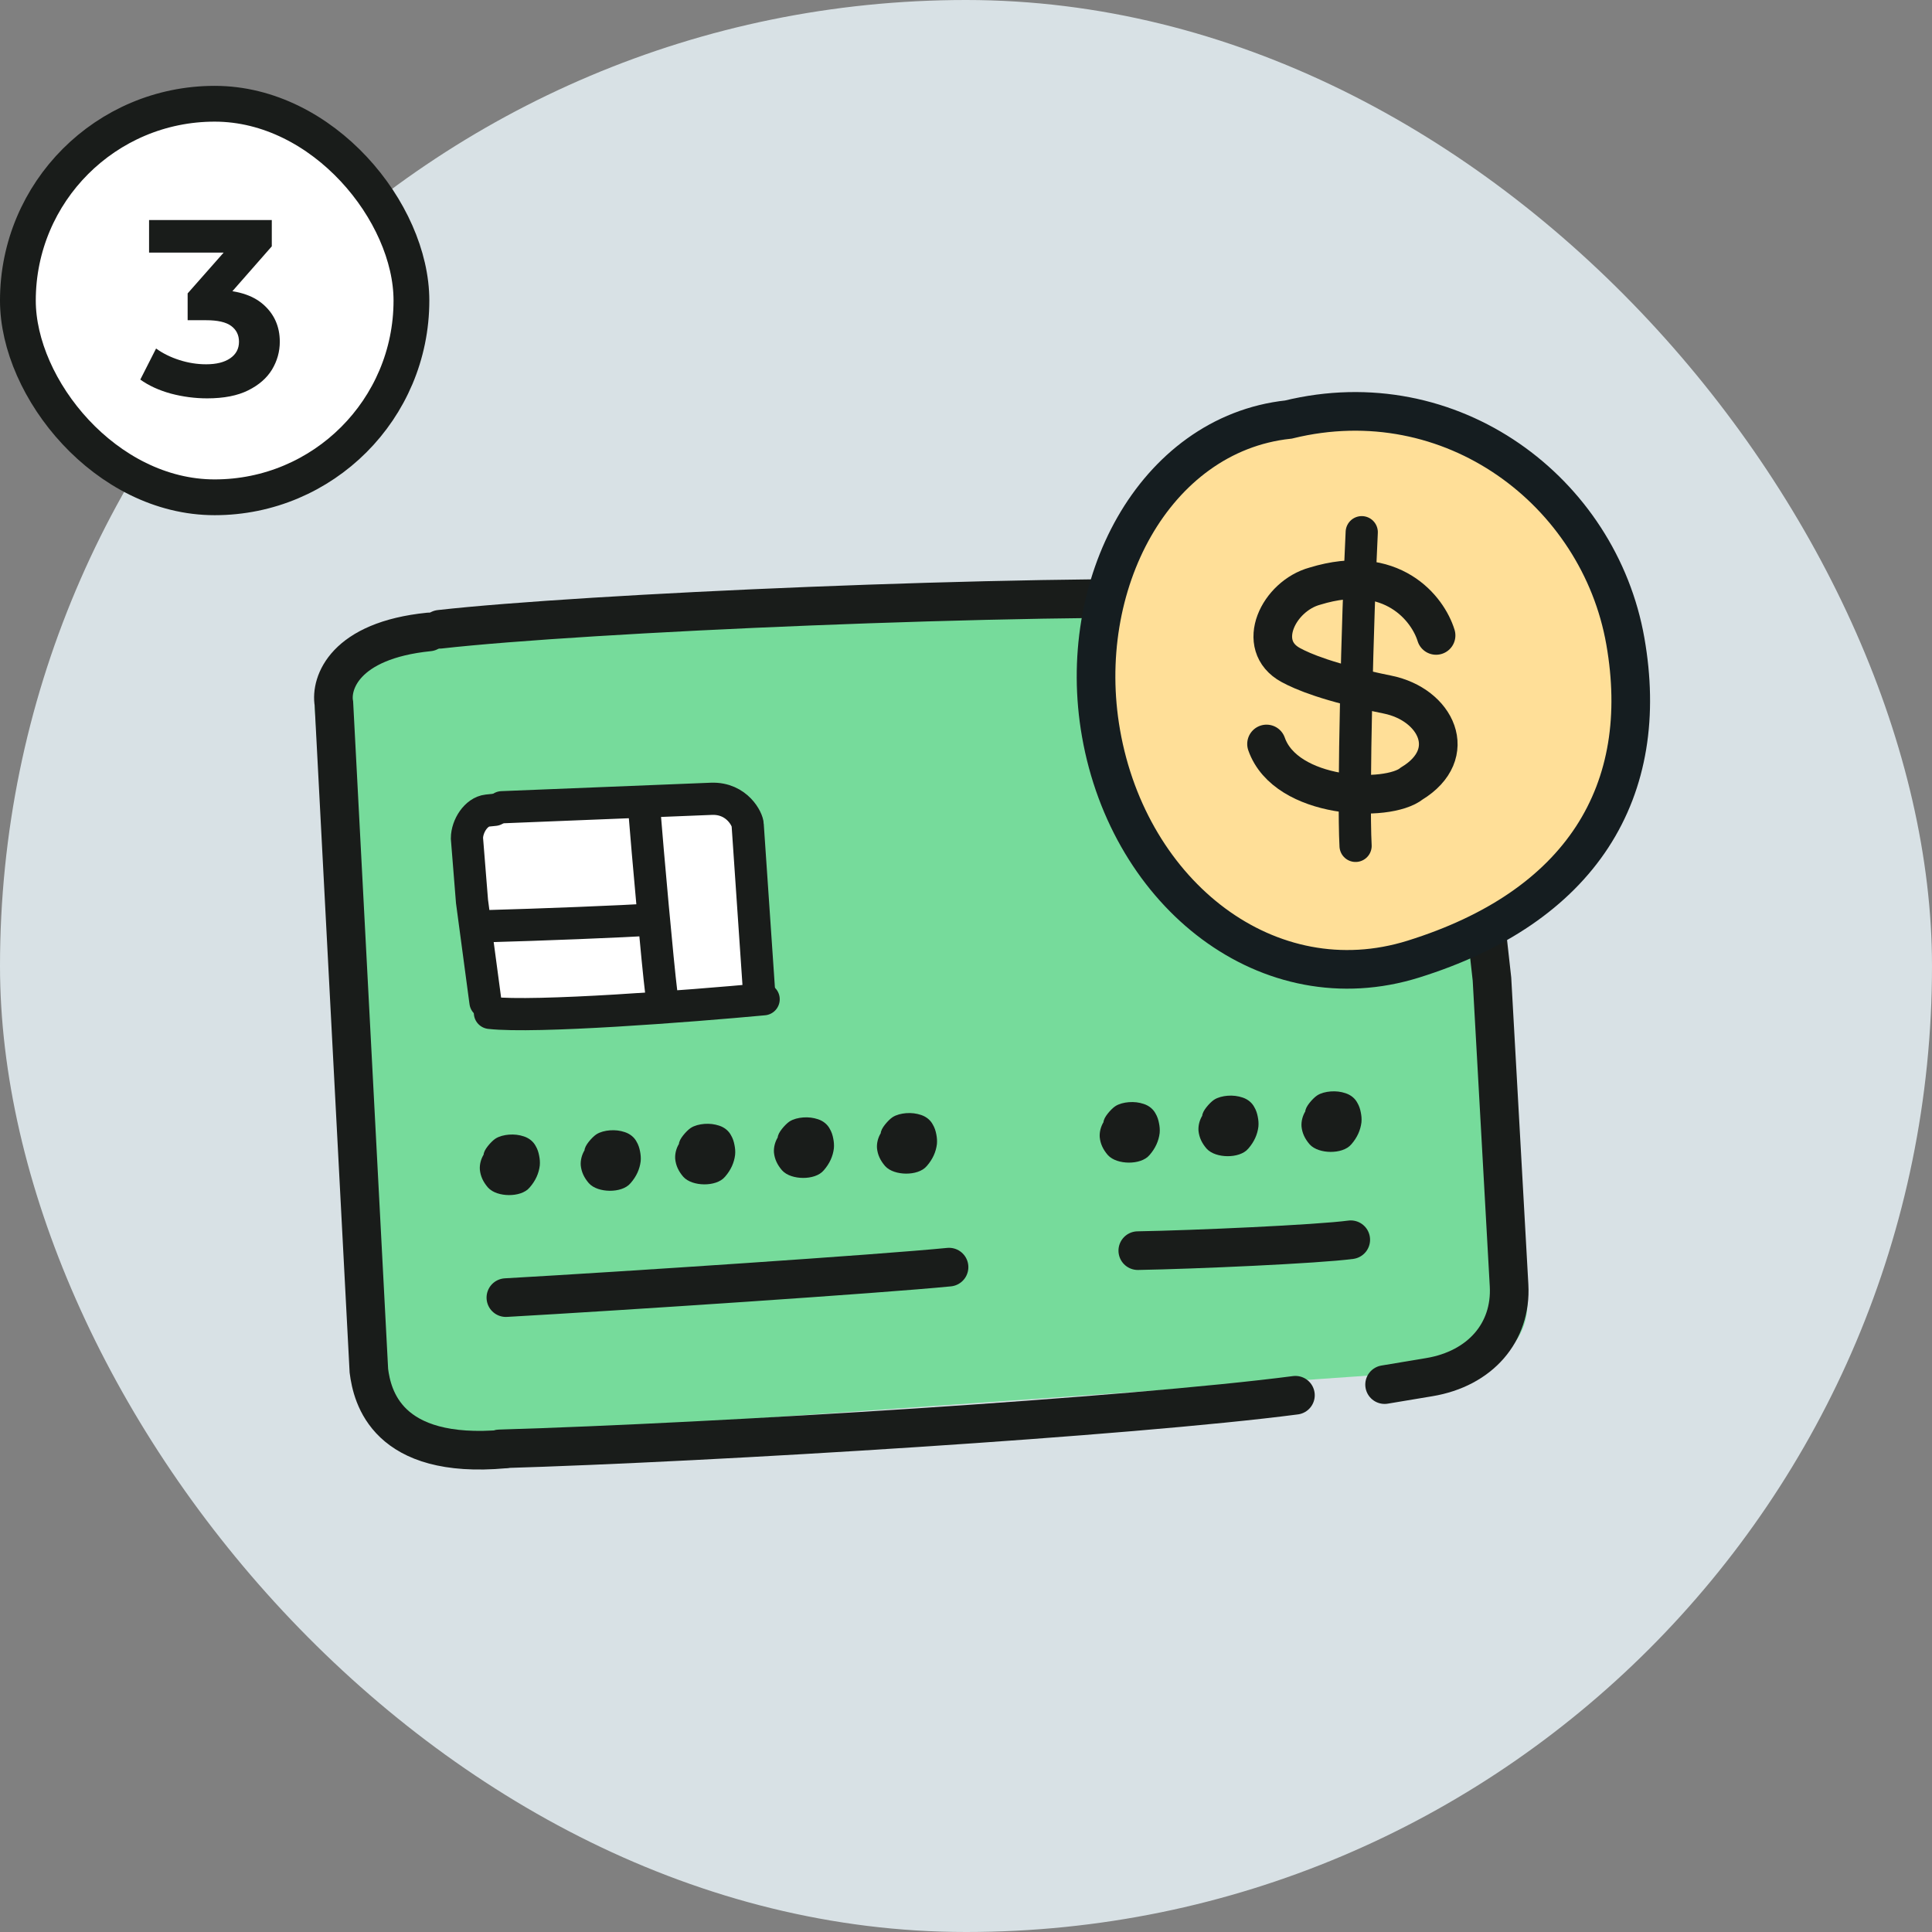
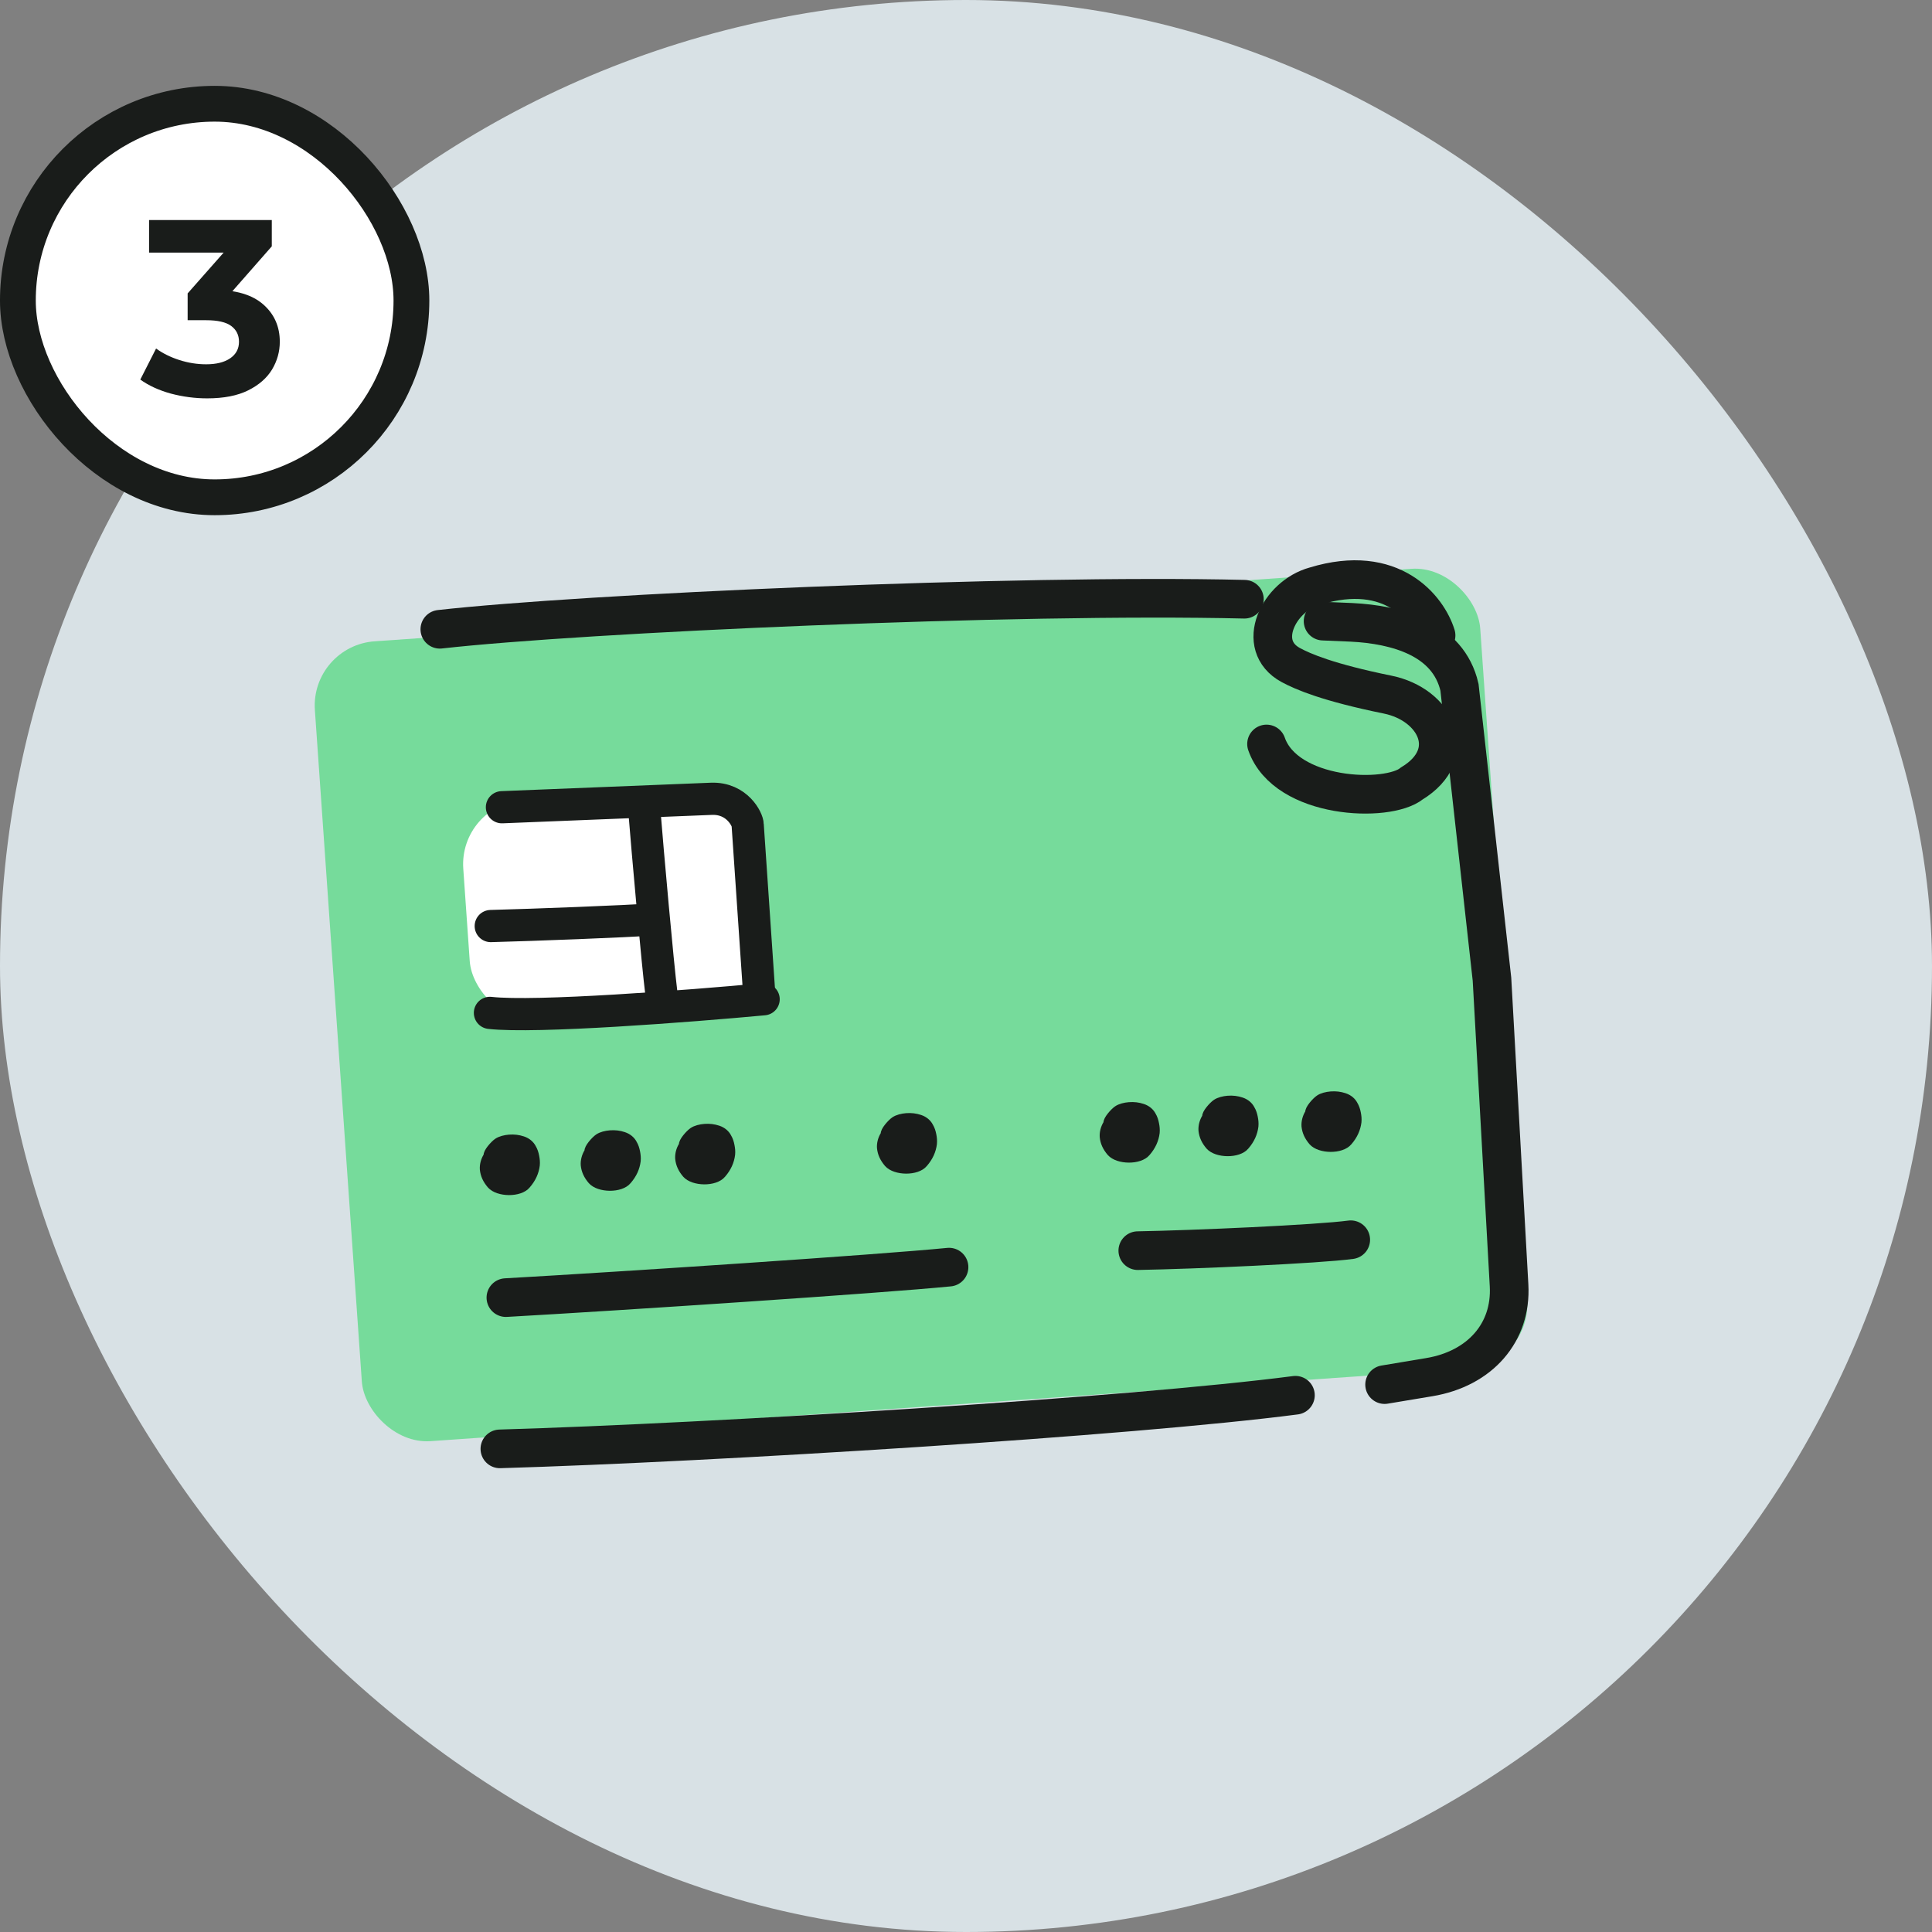
<svg xmlns="http://www.w3.org/2000/svg" width="90" height="90" viewBox="0 0 90 90" fill="none">
  <rect x="0" y="0" width="90" height="90" fill="#808080" stroke="none" />
  <rect width="90" height="90" rx="45" fill="#D8E1E5" />
  <rect x="0.833" y="4.833" width="18.333" height="18.333" rx="9.167" fill="white" />
  <rect x="0.833" y="4.833" width="18.333" height="18.333" rx="9.167" stroke="#191C1A" stroke-width="1.667" />
  <path d="M9.651 18.557C9.083 18.557 8.519 18.483 7.959 18.335C7.399 18.18 6.925 17.962 6.536 17.682L7.271 16.235C7.582 16.461 7.944 16.64 8.356 16.772C8.768 16.904 9.184 16.97 9.604 16.97C10.079 16.97 10.452 16.877 10.724 16.69C10.996 16.503 11.133 16.247 11.133 15.92C11.133 15.609 11.012 15.364 10.771 15.185C10.53 15.006 10.141 14.917 9.604 14.917H8.741V13.668L11.016 11.09L11.226 11.767H6.944V10.25H12.661V11.475L10.398 14.053L9.441 13.505H9.989C10.992 13.505 11.751 13.731 12.264 14.182C12.777 14.633 13.034 15.212 13.034 15.92C13.034 16.379 12.914 16.811 12.672 17.215C12.431 17.612 12.062 17.934 11.564 18.183C11.066 18.432 10.429 18.557 9.651 18.557Z" fill="#191C1A" />
  <rect x="14.459" y="30.084" width="54.419" height="37.351" rx="3" transform="rotate(-4 14.459 30.084)" fill="#76DB9B" />
  <path d="M25.001 54.168C24.947 53.889 24.914 53.883 24.874 53.605C24.224 53.664 23.56 53.715 22.909 53.774C22.977 53.883 23.018 53.993 23.045 54.103L23.004 53.934C23.031 54.078 23.031 54.221 23.004 54.365C23.004 54.306 23.031 54.255 23.045 54.196C23.018 54.331 22.95 54.466 22.869 54.593C22.896 54.542 22.936 54.491 22.964 54.441C22.936 54.483 22.896 54.534 22.855 54.576L24.576 54.576C24.576 54.576 24.521 54.517 24.508 54.483C24.535 54.534 24.576 54.584 24.603 54.635C24.549 54.55 24.508 54.466 24.481 54.373C24.481 54.432 24.508 54.483 24.521 54.542C24.508 54.449 24.508 54.365 24.521 54.272L24.481 54.441C24.494 54.348 24.535 54.263 24.589 54.179C24.684 54.044 24.603 53.824 24.494 53.698C24.372 53.571 24.129 53.444 23.898 53.41C23.641 53.377 23.357 53.385 23.126 53.47C23.058 53.503 22.991 53.537 22.923 53.571C22.801 53.647 22.72 53.74 22.666 53.85C22.544 54.044 22.489 54.272 22.503 54.474C22.53 54.745 22.639 54.981 22.842 55.218C23.194 55.615 24.224 55.632 24.562 55.218C24.82 54.922 24.955 54.61 24.996 54.28C25.009 54.137 24.996 54.002 24.969 53.867C24.942 53.723 24.901 53.588 24.82 53.453C24.738 53.301 24.589 53.157 24.359 53.081C24.156 53.014 23.953 52.988 23.722 53.005C23.519 53.022 23.302 53.073 23.153 53.174C22.991 53.284 22.651 53.664 22.679 53.825C22.733 54.103 22.964 54.179 23.004 54.458C23.004 54.542 23.031 54.627 23.085 54.694C23.126 54.77 23.194 54.838 23.289 54.897C23.465 55.007 23.749 55.083 23.993 55.083C24.251 55.083 24.521 55.023 24.698 54.897C24.86 54.787 24.949 54.534 24.922 54.373L25.001 54.168Z" fill="#191C1A" stroke="#191C1A" stroke-width="0.3" stroke-linecap="round" stroke-linejoin="round" />
  <path d="M29.701 53.968C29.647 53.689 29.615 53.683 29.574 53.404C28.924 53.464 28.26 53.514 27.61 53.573C27.677 53.683 27.718 53.793 27.745 53.903L27.704 53.734C27.732 53.877 27.732 54.021 27.704 54.165C27.704 54.105 27.732 54.055 27.745 53.996C27.718 54.131 27.65 54.266 27.569 54.393C27.596 54.342 27.637 54.291 27.664 54.241C27.637 54.283 27.596 54.334 27.555 54.376L29.276 54.376C29.276 54.376 29.222 54.317 29.208 54.283C29.235 54.334 29.276 54.384 29.303 54.435C29.249 54.35 29.208 54.266 29.181 54.173C29.181 54.232 29.208 54.283 29.222 54.342C29.208 54.249 29.208 54.165 29.222 54.072L29.181 54.241C29.195 54.148 29.235 54.063 29.289 53.979C29.384 53.844 29.303 53.624 29.195 53.497C29.073 53.371 28.829 53.244 28.599 53.21C28.341 53.176 28.057 53.185 27.826 53.269C27.759 53.303 27.691 53.337 27.623 53.371C27.501 53.447 27.42 53.54 27.366 53.649C27.244 53.844 27.19 54.072 27.203 54.274C27.23 54.545 27.339 54.781 27.542 55.017C27.894 55.414 28.924 55.431 29.262 55.017C29.52 54.722 29.655 54.41 29.696 54.08C29.709 53.937 29.696 53.801 29.669 53.666C29.642 53.523 29.601 53.388 29.52 53.252C29.439 53.1 29.289 52.957 29.059 52.881C28.856 52.813 28.653 52.788 28.422 52.805C28.219 52.822 28.003 52.872 27.854 52.974C27.691 53.084 27.352 53.464 27.379 53.624C27.433 53.903 27.664 53.979 27.704 54.257C27.704 54.342 27.732 54.426 27.786 54.494C27.826 54.57 27.894 54.638 27.989 54.697C28.165 54.806 28.45 54.882 28.693 54.882C28.951 54.882 29.222 54.823 29.398 54.697C29.56 54.587 29.65 54.334 29.622 54.173L29.701 53.968Z" fill="#191C1A" stroke="#191C1A" stroke-width="0.3" stroke-linecap="round" stroke-linejoin="round" />
  <path d="M34.101 53.668C34.046 53.389 34.014 53.383 33.973 53.105C33.323 53.164 32.659 53.215 32.009 53.274C32.077 53.383 32.117 53.493 32.145 53.603L32.104 53.434C32.131 53.578 32.131 53.721 32.104 53.865C32.104 53.806 32.131 53.755 32.145 53.696C32.117 53.831 32.05 53.966 31.968 54.093C31.995 54.042 32.036 53.991 32.063 53.941C32.036 53.983 31.995 54.034 31.955 54.076L33.675 54.076C33.675 54.076 33.621 54.017 33.608 53.983C33.635 54.034 33.675 54.084 33.702 54.135C33.648 54.05 33.608 53.966 33.581 53.873C33.581 53.932 33.608 53.983 33.621 54.042C33.608 53.949 33.608 53.865 33.621 53.772L33.581 53.941C33.594 53.848 33.635 53.763 33.689 53.679C33.784 53.544 33.702 53.324 33.594 53.198C33.472 53.071 33.228 52.944 32.998 52.91C32.741 52.877 32.456 52.885 32.226 52.97C32.158 53.003 32.09 53.037 32.023 53.071C31.901 53.147 31.819 53.24 31.765 53.35C31.643 53.544 31.589 53.772 31.603 53.974C31.63 54.245 31.738 54.481 31.941 54.718C32.294 55.115 33.323 55.132 33.662 54.718C33.919 54.422 34.055 54.11 34.095 53.78C34.109 53.637 34.095 53.502 34.068 53.367C34.041 53.223 34 53.088 33.919 52.953C33.838 52.801 33.689 52.657 33.459 52.581C33.255 52.514 33.052 52.488 32.822 52.505C32.619 52.522 32.402 52.573 32.253 52.674C32.09 52.784 31.751 53.164 31.778 53.325C31.832 53.603 32.063 53.679 32.104 53.958C32.104 54.042 32.131 54.127 32.185 54.194C32.226 54.27 32.294 54.338 32.388 54.397C32.565 54.507 32.849 54.583 33.093 54.583C33.35 54.583 33.621 54.523 33.797 54.397C33.96 54.287 34.049 54.034 34.022 53.873L34.101 53.668Z" fill="#191C1A" stroke="#191C1A" stroke-width="0.3" stroke-linecap="round" stroke-linejoin="round" />
-   <path d="M38.701 53.368C38.647 53.089 38.615 53.084 38.574 52.805C37.924 52.864 37.26 52.915 36.61 52.974C36.677 53.084 36.718 53.193 36.745 53.303L36.704 53.134C36.731 53.278 36.731 53.421 36.704 53.565C36.704 53.506 36.731 53.455 36.745 53.396C36.718 53.531 36.65 53.666 36.569 53.793C36.596 53.742 36.637 53.692 36.664 53.641C36.637 53.683 36.596 53.734 36.555 53.776L38.276 53.776C38.276 53.776 38.222 53.717 38.208 53.683C38.235 53.734 38.276 53.785 38.303 53.835C38.249 53.751 38.208 53.666 38.181 53.574C38.181 53.633 38.208 53.683 38.222 53.742C38.208 53.65 38.208 53.565 38.222 53.472L38.181 53.641C38.195 53.548 38.235 53.464 38.289 53.379C38.384 53.244 38.303 53.025 38.195 52.898C38.073 52.771 37.829 52.645 37.599 52.611C37.341 52.577 37.057 52.585 36.826 52.67C36.759 52.704 36.691 52.737 36.623 52.771C36.501 52.847 36.42 52.94 36.366 53.05C36.244 53.244 36.19 53.472 36.203 53.675C36.23 53.945 36.339 54.181 36.542 54.418C36.894 54.815 37.924 54.832 38.262 54.418C38.52 54.122 38.655 53.81 38.696 53.481C38.709 53.337 38.696 53.202 38.669 53.067C38.642 52.923 38.601 52.788 38.52 52.653C38.438 52.501 38.289 52.357 38.059 52.281C37.856 52.214 37.653 52.188 37.422 52.205C37.219 52.222 37.002 52.273 36.853 52.374C36.691 52.484 36.352 52.864 36.379 53.025C36.433 53.303 36.664 53.379 36.704 53.658C36.704 53.742 36.731 53.827 36.786 53.894C36.826 53.97 36.894 54.038 36.989 54.097C37.165 54.207 37.45 54.283 37.693 54.283C37.951 54.283 38.222 54.224 38.398 54.097C38.56 53.987 38.65 53.734 38.623 53.574L38.701 53.368Z" fill="#191C1A" stroke="#191C1A" stroke-width="0.3" stroke-linecap="round" stroke-linejoin="round" />
  <path d="M43.501 53.168C43.447 52.889 43.414 52.883 43.374 52.605C42.724 52.664 42.06 52.715 41.409 52.774C41.477 52.883 41.518 52.993 41.545 53.103L41.504 52.934C41.531 53.078 41.531 53.221 41.504 53.365C41.504 53.306 41.531 53.255 41.545 53.196C41.518 53.331 41.45 53.466 41.369 53.593C41.396 53.542 41.437 53.491 41.464 53.441C41.437 53.483 41.396 53.534 41.355 53.576L43.076 53.576C43.076 53.576 43.022 53.517 43.008 53.483C43.035 53.534 43.076 53.584 43.103 53.635C43.049 53.55 43.008 53.466 42.981 53.373C42.981 53.432 43.008 53.483 43.022 53.542C43.008 53.449 43.008 53.365 43.022 53.272L42.981 53.441C42.994 53.348 43.035 53.263 43.089 53.179C43.184 53.044 43.103 52.824 42.994 52.698C42.873 52.571 42.629 52.444 42.398 52.41C42.141 52.377 41.856 52.385 41.626 52.47C41.558 52.503 41.491 52.537 41.423 52.571C41.301 52.647 41.22 52.74 41.166 52.85C41.044 53.044 40.989 53.272 41.003 53.474C41.03 53.745 41.139 53.981 41.342 54.218C41.694 54.615 42.724 54.632 43.062 54.218C43.32 53.922 43.455 53.61 43.496 53.28C43.509 53.137 43.496 53.002 43.469 52.867C43.441 52.723 43.401 52.588 43.319 52.453C43.238 52.301 43.089 52.157 42.859 52.081C42.656 52.014 42.453 51.988 42.222 52.005C42.019 52.022 41.802 52.073 41.653 52.174C41.491 52.284 41.151 52.664 41.179 52.825C41.233 53.103 41.464 53.179 41.504 53.458C41.504 53.542 41.531 53.627 41.586 53.694C41.626 53.77 41.694 53.838 41.789 53.897C41.965 54.007 42.249 54.083 42.493 54.083C42.751 54.083 43.022 54.023 43.198 53.897C43.36 53.787 43.449 53.534 43.422 53.373L43.501 53.168Z" fill="#191C1A" stroke="#191C1A" stroke-width="0.3" stroke-linecap="round" stroke-linejoin="round" />
  <path d="M53.877 52.656C53.823 52.377 53.79 52.371 53.75 52.093C53.099 52.152 52.436 52.202 51.785 52.261C51.853 52.371 51.894 52.481 51.921 52.591L51.88 52.422C51.907 52.565 51.907 52.709 51.88 52.852C51.88 52.793 51.907 52.743 51.921 52.684C51.894 52.819 51.826 52.954 51.745 53.081C51.772 53.03 51.812 52.979 51.84 52.929C51.812 52.971 51.772 53.021 51.731 53.064L53.452 53.064C53.452 53.064 53.398 53.005 53.384 52.971C53.411 53.021 53.452 53.072 53.479 53.123C53.425 53.038 53.384 52.954 53.357 52.861C53.357 52.92 53.384 52.971 53.398 53.03C53.384 52.937 53.384 52.852 53.398 52.76L53.357 52.929C53.37 52.836 53.411 52.751 53.465 52.667C53.56 52.532 53.479 52.312 53.37 52.185C53.248 52.059 53.005 51.932 52.774 51.898C52.517 51.864 52.232 51.873 52.002 51.957C51.934 51.991 51.867 52.025 51.799 52.059C51.677 52.135 51.596 52.228 51.542 52.337C51.42 52.532 51.365 52.76 51.379 52.962C51.406 53.233 51.514 53.469 51.718 53.706C52.07 54.102 53.099 54.119 53.438 53.706C53.696 53.41 53.831 53.097 53.872 52.768C53.885 52.624 53.872 52.489 53.844 52.354C53.817 52.211 53.777 52.076 53.696 51.941C53.614 51.788 53.465 51.645 53.235 51.569C53.032 51.501 52.828 51.476 52.598 51.493C52.395 51.51 52.178 51.56 52.029 51.662C51.867 51.772 51.528 52.152 51.555 52.312C51.609 52.591 51.84 52.667 51.88 52.945C51.88 53.03 51.907 53.114 51.962 53.182C52.002 53.258 52.07 53.325 52.165 53.385C52.341 53.494 52.625 53.57 52.869 53.57C53.127 53.57 53.398 53.511 53.574 53.385C53.736 53.275 53.825 53.021 53.798 52.861L53.877 52.656Z" fill="#191C1A" stroke="#191C1A" stroke-width="0.3" stroke-linecap="round" stroke-linejoin="round" />
  <path d="M58.477 52.356C58.423 52.077 58.391 52.071 58.35 51.793C57.7 51.852 57.036 51.903 56.386 51.962C56.454 52.071 56.494 52.181 56.522 52.291L56.481 52.122C56.508 52.266 56.508 52.409 56.481 52.553C56.481 52.494 56.508 52.443 56.522 52.384C56.494 52.519 56.427 52.654 56.345 52.781C56.372 52.73 56.413 52.679 56.44 52.629C56.413 52.671 56.372 52.722 56.332 52.764L58.052 52.764C58.052 52.764 57.998 52.705 57.984 52.671C58.012 52.722 58.052 52.772 58.079 52.823C58.025 52.739 57.984 52.654 57.957 52.561C57.957 52.62 57.984 52.671 57.998 52.73C57.984 52.637 57.984 52.553 57.998 52.46L57.957 52.629C57.971 52.536 58.012 52.451 58.066 52.367C58.161 52.232 58.079 52.012 57.971 51.886C57.849 51.759 57.605 51.632 57.375 51.598C57.117 51.565 56.833 51.573 56.603 51.657C56.535 51.691 56.467 51.725 56.4 51.759C56.278 51.835 56.196 51.928 56.142 52.038C56.02 52.232 55.966 52.46 55.98 52.663C56.007 52.933 56.115 53.169 56.318 53.406C56.67 53.803 57.7 53.819 58.039 53.406C58.296 53.11 58.432 52.798 58.472 52.468C58.486 52.325 58.472 52.19 58.445 52.054C58.418 51.911 58.377 51.776 58.296 51.641C58.215 51.489 58.066 51.345 57.836 51.269C57.632 51.202 57.429 51.176 57.199 51.193C56.996 51.21 56.779 51.261 56.63 51.362C56.467 51.472 56.128 51.852 56.155 52.013C56.209 52.291 56.44 52.367 56.481 52.646C56.481 52.73 56.508 52.815 56.562 52.882C56.603 52.958 56.67 53.026 56.765 53.085C56.941 53.195 57.226 53.271 57.47 53.271C57.727 53.271 57.998 53.212 58.174 53.085C58.337 52.975 58.426 52.722 58.399 52.561L58.477 52.356Z" fill="#191C1A" stroke="#191C1A" stroke-width="0.3" stroke-linecap="round" stroke-linejoin="round" />
  <path d="M63.277 52.156C63.223 51.877 63.191 51.871 63.15 51.593C62.5 51.652 61.836 51.702 61.186 51.761C61.254 51.871 61.294 51.981 61.321 52.091L61.281 51.922C61.308 52.065 61.308 52.209 61.281 52.352C61.281 52.293 61.308 52.243 61.321 52.184C61.294 52.319 61.226 52.454 61.145 52.581C61.172 52.53 61.213 52.479 61.24 52.429C61.213 52.471 61.172 52.521 61.132 52.564L62.852 52.564C62.852 52.564 62.798 52.505 62.784 52.471C62.811 52.521 62.852 52.572 62.879 52.623C62.825 52.538 62.784 52.454 62.757 52.361C62.757 52.42 62.784 52.471 62.798 52.53C62.784 52.437 62.784 52.352 62.798 52.26L62.757 52.429C62.771 52.336 62.811 52.251 62.866 52.167C62.96 52.032 62.879 51.812 62.771 51.685C62.649 51.559 62.405 51.432 62.175 51.398C61.917 51.364 61.633 51.373 61.403 51.457C61.335 51.491 61.267 51.525 61.199 51.559C61.077 51.635 60.996 51.728 60.942 51.837C60.82 52.032 60.766 52.26 60.779 52.462C60.806 52.733 60.915 52.969 61.118 53.206C61.47 53.602 62.5 53.619 62.839 53.206C63.096 52.91 63.231 52.597 63.272 52.268C63.286 52.124 63.272 51.989 63.245 51.854C63.218 51.711 63.177 51.576 63.096 51.441C63.015 51.288 62.866 51.145 62.635 51.069C62.432 51.001 62.229 50.976 61.999 50.993C61.795 51.01 61.579 51.06 61.43 51.162C61.267 51.272 60.928 51.652 60.955 51.812C61.009 52.091 61.24 52.167 61.281 52.445C61.281 52.53 61.308 52.614 61.362 52.682C61.403 52.758 61.47 52.825 61.565 52.885C61.741 52.994 62.026 53.07 62.27 53.07C62.527 53.07 62.798 53.011 62.974 52.885C63.137 52.775 63.226 52.521 63.199 52.361L63.277 52.156Z" fill="#191C1A" stroke="#191C1A" stroke-width="0.3" stroke-linecap="round" stroke-linejoin="round" />
  <path d="M61.634 28.935L62.956 28.991C65.069 29.096 67.467 29.749 67.988 32.014L69.502 45.613L70.298 59.878C70.42 62.069 68.952 63.758 66.582 64.153L64.5 64.5" stroke="#191C1A" stroke-width="1.8" stroke-linecap="round" />
-   <path d="M23.501 67.5C18 68 17.338 65.039 17.184 63.859L15.554 32.772C15.39 31.826 16.046 29.835 19.981 29.438" stroke="#191C1A" stroke-width="1.8" stroke-linecap="round" />
  <path d="M23.286 67.494C33.305 67.199 52.671 65.996 60.346 64.996" stroke="#191C1A" stroke-width="1.8" stroke-linecap="round" />
  <path d="M23.566 60.448C29.02 60.14 41.007 59.345 44.21 59.028" stroke="#191C1A" stroke-width="1.8" stroke-linecap="round" />
  <path d="M53.003 58.26C55.623 58.214 61.382 57.959 62.923 57.752" stroke="#191C1A" stroke-width="1.8" stroke-linecap="round" />
  <path d="M57.968 27.914C47.307 27.662 27.169 28.563 20.489 29.314" stroke="#191C1A" stroke-width="1.8" stroke-linecap="round" />
-   <path d="M65.84 44.679C69.691 43.476 72.494 41.557 74.169 38.992C75.848 36.418 76.318 33.308 75.716 29.875C74.494 22.903 67.621 17.681 60.02 19.544C56.866 19.883 54.373 21.853 52.837 24.538C51.294 27.237 50.683 30.702 51.289 34.157C52.612 41.707 59.113 46.78 65.84 44.679Z" fill="#FFDF98" stroke="#151D20" stroke-width="1.8" />
  <path d="M66.898 29.601C66.522 28.375 64.867 26.2 61.257 27.303C59.564 27.762 58.436 30.06 60.128 30.98C60.693 31.286 61.863 31.793 64.642 32.358C66.898 32.818 68.027 35.116 65.77 36.495C64.642 37.415 59.903 37.231 59 34.657" stroke="#191C1A" stroke-width="1.8" stroke-linecap="round" />
-   <path d="M63.435 24.792C63.242 28.644 63.024 37.125 63.148 39.404" stroke="#191C1A" stroke-width="1.5" stroke-linecap="round" />
  <rect x="21.372" y="37.474" width="13.99" height="10.312" rx="3" transform="rotate(-4 21.372 37.474)" fill="white" />
  <path d="M22.861 43.139C24.845 43.087 29.208 42.922 30.375 42.831" stroke="#191C1A" stroke-width="1.5" stroke-linecap="round" />
  <path d="M29.996 37.513C30.18 39.819 30.636 44.886 30.805 46.239" stroke="#191C1A" stroke-width="1.5" stroke-linecap="round" />
-   <path d="M23.036 37.725L22.707 37.759C22.182 37.816 21.757 38.477 21.752 39.049L21.988 41.993L22.615 46.681" stroke="#191C1A" stroke-width="1.5" stroke-linecap="round" />
  <path d="M35.354 46.11L34.83 38.427C34.834 38.194 34.349 37.169 33.145 37.211L23.382 37.604" stroke="#191C1A" stroke-width="1.5" stroke-linecap="round" />
  <path d="M35.573 46.549C32.071 46.875 24.934 47.423 22.823 47.184" stroke="#191C1A" stroke-width="1.5" stroke-linecap="round" />
</svg>